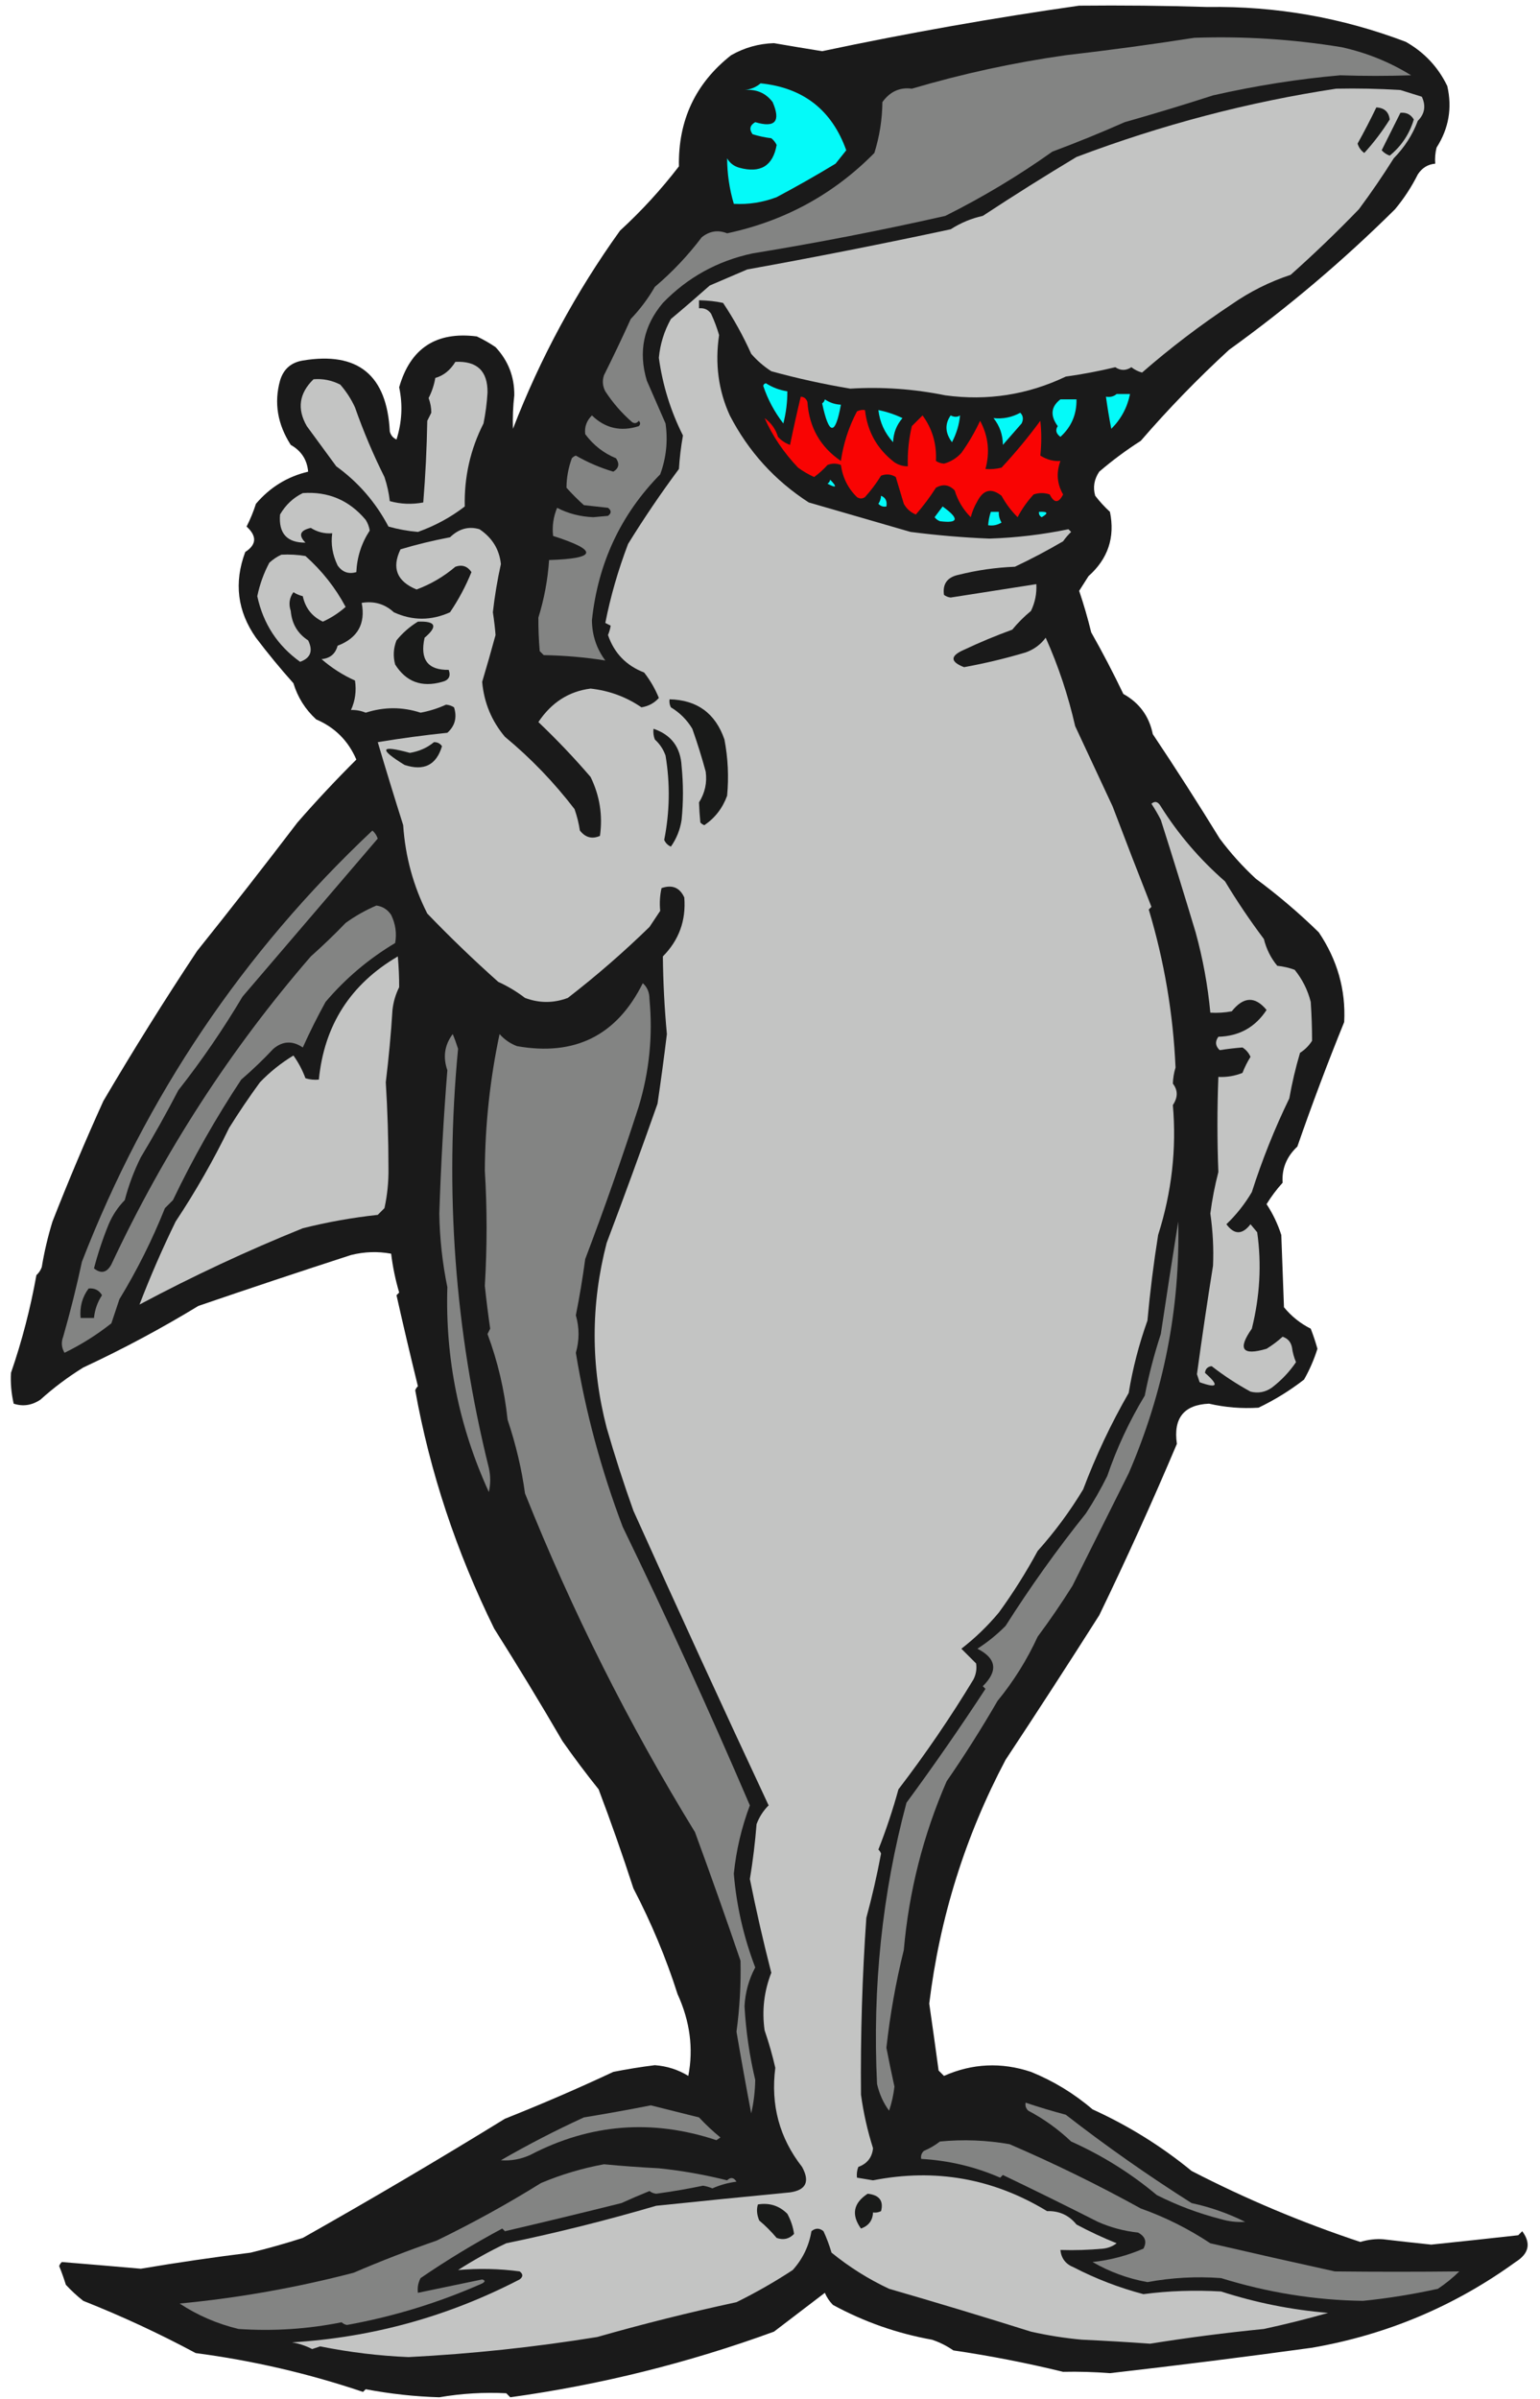
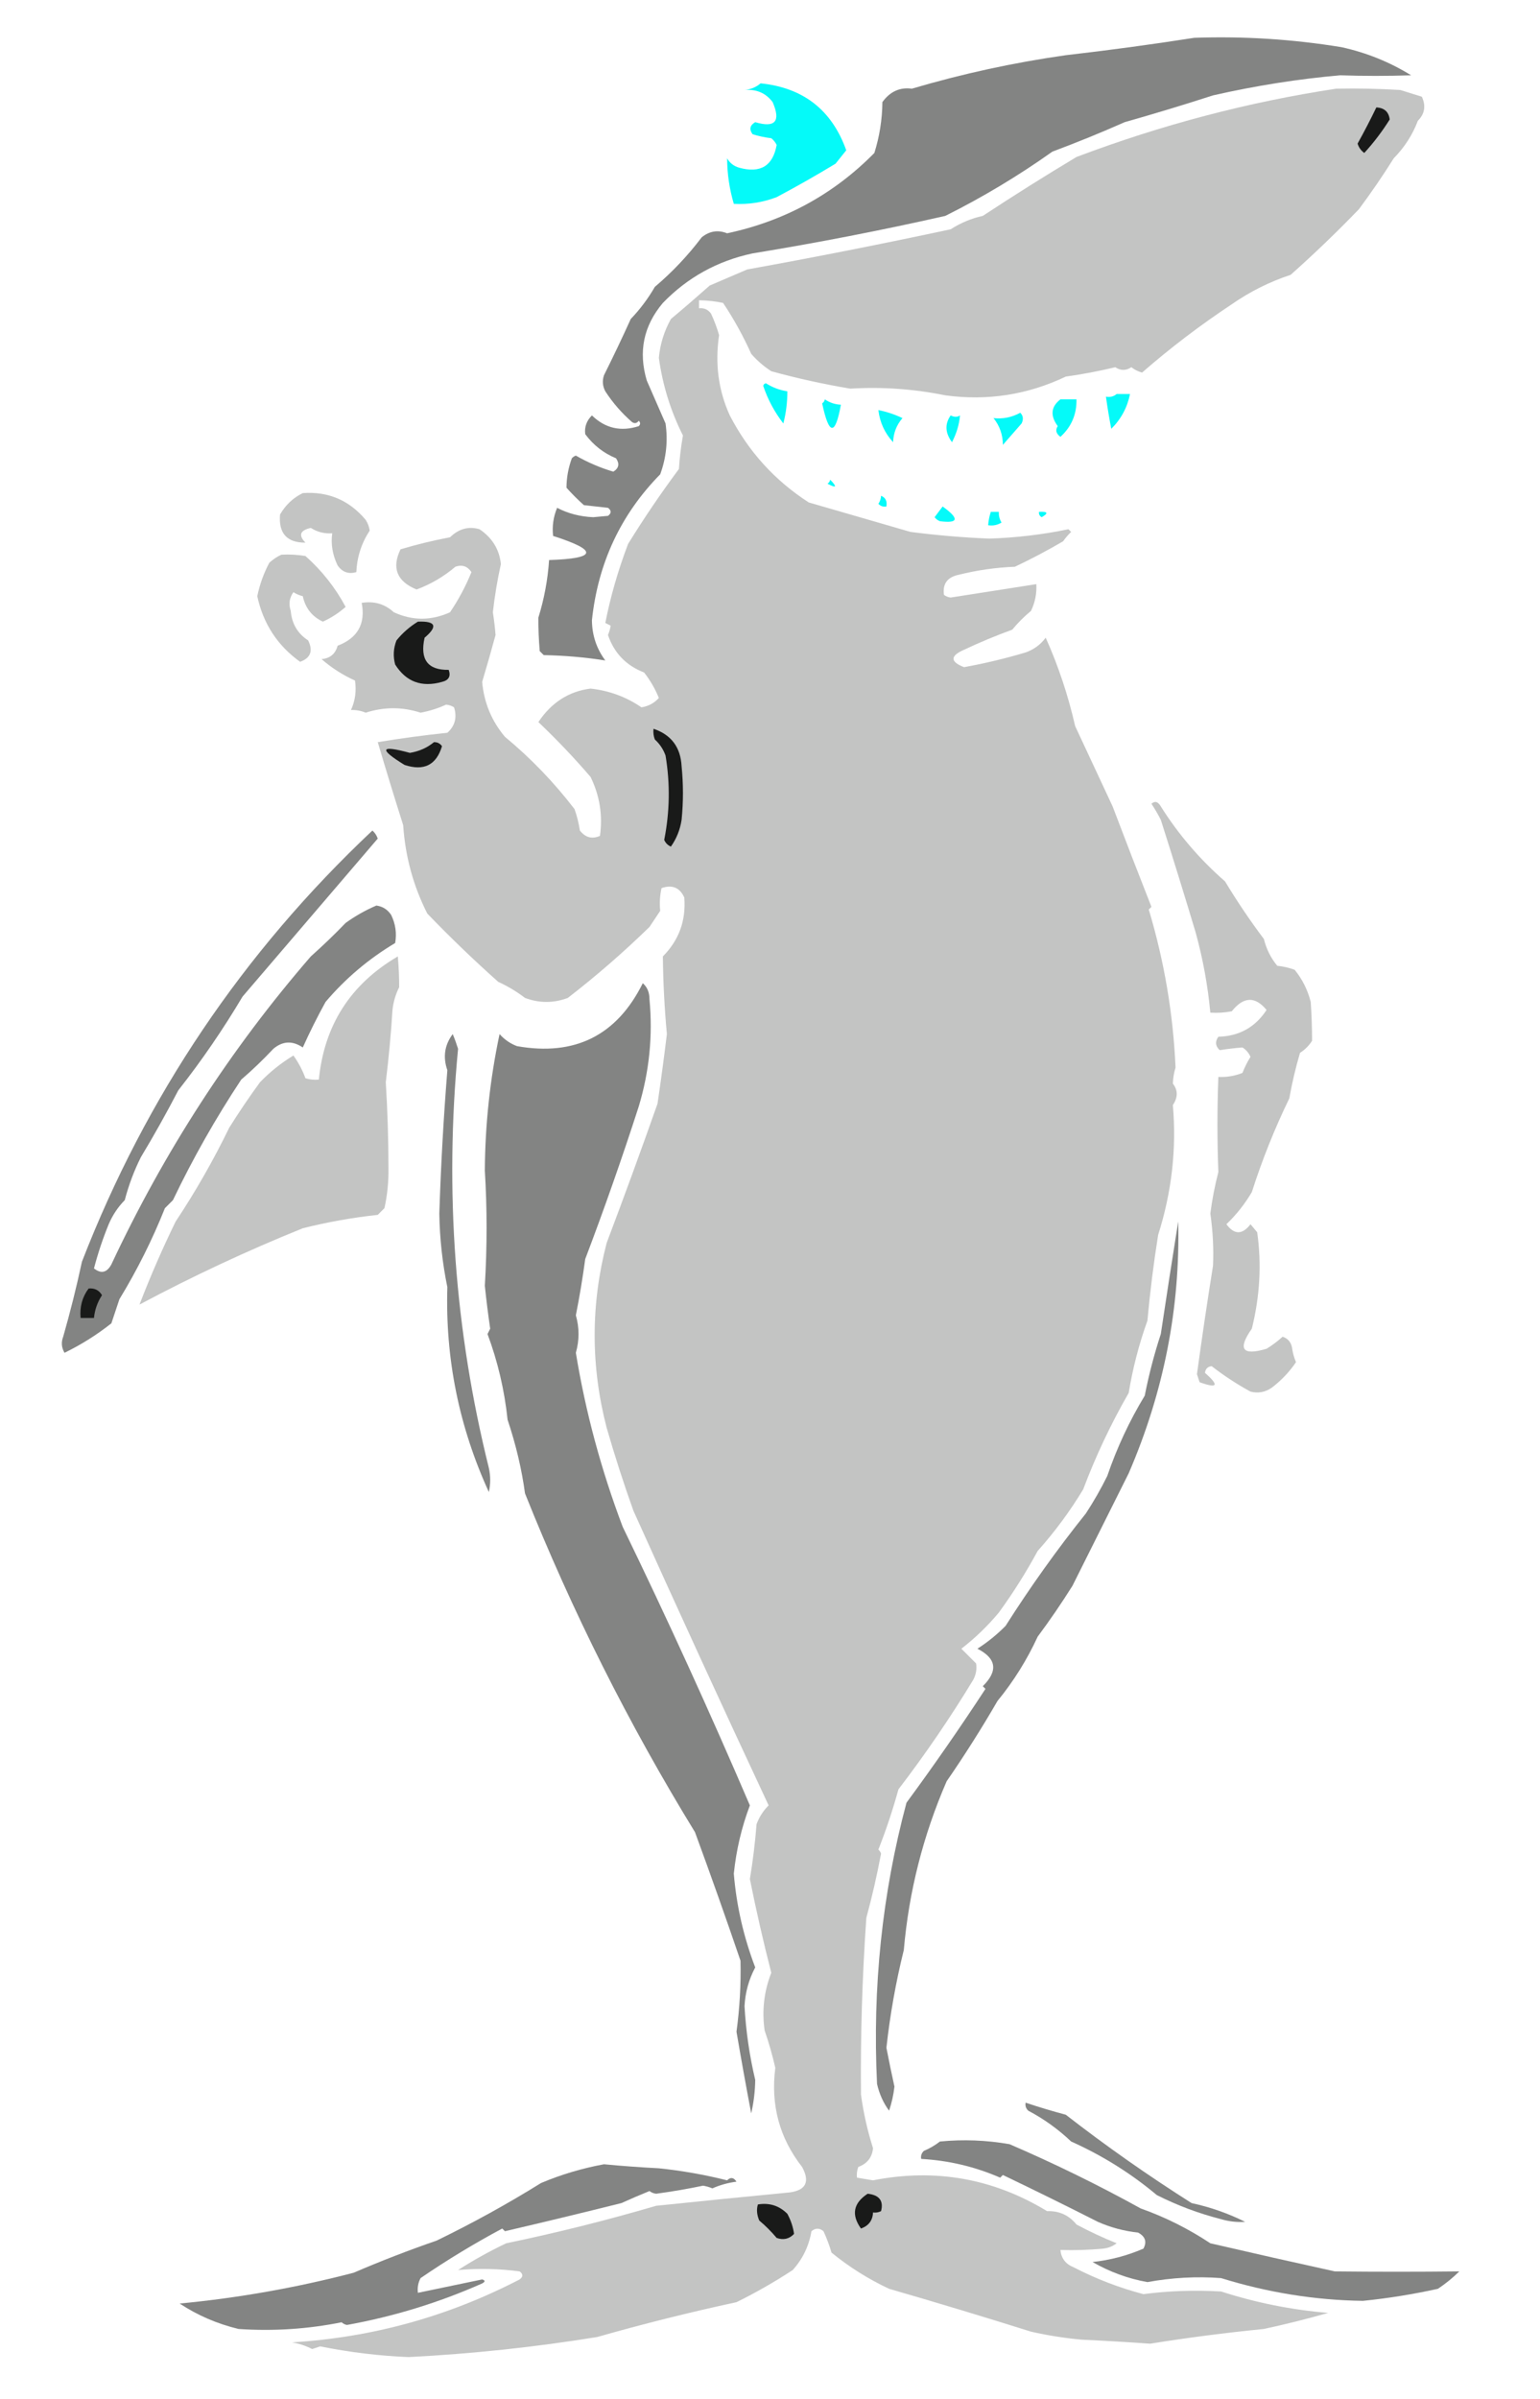
<svg xmlns="http://www.w3.org/2000/svg" xmlns:ns1="http://sodipodi.sourceforge.net/DTD/sodipodi-0.dtd" xmlns:ns2="http://www.inkscape.org/namespaces/inkscape" version="1.1" width="906px" height="1411px" style="shape-rendering:geometricPrecision; text-rendering:geometricPrecision; image-rendering:optimizeQuality; fill-rule:evenodd; clip-rule:evenodd" id="svg158" ns1:docname="haiborbeck.svg" ns2:version="1.1 (c68e22c387, 2021-05-23)">
  <defs id="defs162" />
  <ns1:namedview id="namedview160" pagecolor="#505050" bordercolor="#eeeeee" borderopacity="1" ns2:pageshadow="0" ns2:pageopacity="0" ns2:pagecheckerboard="0" showgrid="false" ns2:zoom="0.61871013" ns2:cx="453.36254" ns2:cy="694.18614" ns2:window-width="1920" ns2:window-height="1129" ns2:window-x="1912" ns2:window-y="-8" ns2:window-maximized="1" ns2:current-layer="svg158" />
  <g id="g1057" transform="matrix(1.575,0,0,1.575,-82.528,-755.03)">
    <g id="g4">
-       <path style="opacity:1" fill="#1a1a1a" d="m 455.5,481.5 c 16.003,-0.167 32.003,0 48,0.5 25.497,-0.389 50.164,3.944 74,13 6.912,3.911 12.079,9.411 15.5,16.5 1.893,8.203 0.56,15.87 -4,23 -0.495,1.973 -0.662,3.973 -0.5,6 -2.763,0.244 -4.929,1.577 -6.5,4 -2.324,4.642 -5.157,8.975 -8.5,13 -19.296,19.13 -39.963,36.63 -62,52.5 -11.683,10.725 -22.683,22.058 -33,34 -5.434,3.468 -10.601,7.301 -15.5,11.5 -1.919,2.874 -2.419,5.874 -1.5,9 1.649,2.15 3.482,4.15 5.5,6 1.952,9.52 -0.715,17.52 -8,24 -1.182,1.844 -2.349,3.677 -3.5,5.5 1.707,5.039 3.207,10.206 4.5,15.5 4.27,7.541 8.27,15.207 12,23 5.979,3.311 9.645,8.311 11,15 8.589,12.848 16.923,25.848 25,39 4.041,5.419 8.541,10.419 13.5,15 8.324,6.163 16.158,12.83 23.5,20 6.95,10.316 10.117,21.482 9.5,33.5 -6.208,15.283 -12.042,30.783 -17.5,46.5 -4.031,3.789 -5.864,8.289 -5.5,13.5 -2.237,2.467 -4.237,5.134 -6,8 2.322,3.509 4.155,7.343 5.5,11.5 0.333,9 0.667,18 1,27 2.786,3.388 6.119,6.054 10,8 0.96,2.48 1.793,4.98 2.5,7.5 -1.26,4.019 -2.926,7.852 -5,11.5 -5.269,4.094 -10.936,7.59 -17,10.5 -6.227,0.4 -12.394,-0.1 -18.5,-1.5 -9.387,0.41 -13.387,5.41 -12,15 -9.124,21.58 -18.791,42.91 -29,64 -11.479,18.07 -23.145,36.07 -35,54 -15.081,28.55 -24.581,58.89 -28.5,91 1.203,8.33 2.37,16.66 3.5,25 0.667,0.67 1.333,1.33 2,2 10.603,-4.68 21.436,-5.18 32.5,-1.5 8.416,3.41 16.083,8.08 23,14 13.404,6.1 25.737,13.76 37,23 20.236,10.45 41.236,19.28 63,26.5 2.968,-0.87 5.801,-1.2 8.5,-1 5.955,0.71 11.955,1.37 18,2 10.824,-1.12 21.657,-2.29 32.5,-3.5 0.5,-0.5 1,-1 1.5,-1.5 3.361,4.52 2.528,8.36 -2.5,11.5 -22.802,16.5 -48.135,27.16 -76,32 -25.145,3.46 -50.312,6.62 -75.5,9.5 -5.987,-0.46 -11.82,-0.63 -17.5,-0.5 -13.506,-3.3 -27.173,-5.97 -41,-8 -2.456,-1.71 -5.123,-3.04 -8,-4 -13.058,-2.35 -25.392,-6.68 -37,-13 -1.272,-1.31 -2.272,-2.81 -3,-4.5 -6.333,4.83 -12.667,9.67 -19,14.5 -32.062,11.7 -64.895,19.86 -98.5,24.5 -0.5,-0.5 -1,-1 -1.5,-1.5 -8.374,-0.42 -16.707,0.08 -25,1.5 -9.102,-0.26 -18.269,-1.26 -27.5,-3 -0.333,0.33 -0.667,0.67 -1,1 -20.357,-6.87 -41.19,-11.7 -62.5,-14.5 -13.589,-7.29 -27.589,-13.79 -42,-19.5 -2.343,-1.84 -4.51,-3.84 -6.5,-6 -0.735,-2.37 -1.568,-4.7 -2.5,-7 0.209,-0.59 0.543,-1.09 1,-1.5 9.995,0.82 19.828,1.65 29.5,2.5 13.611,-2.3 27.278,-4.3 41,-6 6.562,-1.6 13.062,-3.43 19.5,-5.5 25.335,-14.29 50.502,-29.12 75.5,-44.5 13.761,-5.47 27.261,-11.3 40.5,-17.5 5.136,-1.02 10.302,-1.85 15.5,-2.5 4.532,0.34 8.699,1.67 12.5,4 1.967,-10.22 0.634,-20.38 -4,-30.5 -4.261,-13.39 -9.761,-26.55 -16.5,-39.5 -4.019,-12.39 -8.352,-24.72 -13,-37 -4.692,-5.86 -9.192,-11.86 -13.5,-18 -8.247,-14.16 -16.747,-28.16 -25.5,-42 -14.19,-28.85 -24.023,-58.52 -29.5,-89 0.209,-0.586 0.543,-1.086 1,-1.5 -2.768,-11.25 -5.434,-22.584 -8,-34 0.333,-0.333 0.667,-0.667 1,-1 -1.398,-4.729 -2.398,-9.562 -3,-14.5 -4.993,-0.922 -9.993,-0.755 -15,0.5 -19.06,6.181 -38.06,12.514 -57,19 -13.825,8.415 -28.158,16.082 -43,23 -5.681,3.51 -11.014,7.51 -16,12 -3.191,2.14 -6.525,2.64 -10,1.5 -0.892,-3.994 -1.225,-7.827 -1,-11.5 4.081,-11.808 7.248,-23.975 9.5,-36.5 0.915,-0.828 1.581,-1.828 2,-3 0.952,-5.76 2.285,-11.426 4,-17 5.949,-15.186 12.282,-30.186 19,-45 11.15,-18.961 22.816,-37.627 35,-56 12.699,-15.863 25.199,-31.863 37.5,-48 7.005,-8.033 14.338,-15.866 22,-23.5 -3,-7 -8,-12 -15,-15 -4.065,-3.73 -6.898,-8.23 -8.5,-13.5 -4.906,-5.483 -9.572,-11.149 -14,-17 -6.938,-9.886 -8.271,-20.553 -4,-32 4.262,-2.76 4.428,-5.927 0.5,-9.5 1.392,-2.724 2.558,-5.557 3.5,-8.5 5.221,-6.153 11.721,-10.153 19.5,-12 -0.393,-4.446 -2.56,-7.779 -6.5,-10 -4.954,-7.717 -6.288,-15.717 -4,-24 1.27,-4.27 4.104,-6.77 8.5,-7.5 20.593,-3.424 31.426,5.41 32.5,26.5 0.368,1.41 1.201,2.41 2.5,3 2.05,-6.463 2.383,-12.963 1,-19.5 4.168,-14.591 13.835,-20.924 29,-19 2.426,1.145 4.759,2.478 7,4 4.735,5.067 7.068,11.067 7,18 -0.477,4.182 -0.643,8.349 -0.5,12.5 10.187,-26.375 23.52,-51.041 40,-74 8.014,-7.348 15.347,-15.348 22,-24 -0.316,-17.195 6.184,-31.029 19.5,-41.5 4.971,-2.824 10.304,-4.324 16,-4.5 6.208,1.07 12.208,2.07 18,3 31.988,-6.774 63.988,-12.441 96,-17 z" id="path2" />
-     </g>
+       </g>
    <g id="g8">
      <path style="opacity:1" fill="#838483" d="m 498.5,493.5 c 18.458,-0.647 36.792,0.52 55,3.5 9.33,2.05 17.997,5.55 26,10.5 -8.908,0.293 -17.742,0.293 -26.5,0 -15.64,1.363 -31.474,3.863 -47.5,7.5 -10.881,3.514 -21.881,6.847 -33,10 -8.841,3.916 -17.841,7.583 -27,11 -12.694,9.016 -26.027,17.016 -40,24 -23.837,5.391 -47.837,10.058 -72,14 -13.104,2.8 -24.271,8.967 -33.5,18.5 -7.221,8.555 -9.221,18.222 -6,29 2.348,5.36 4.682,10.693 7,16 0.929,6.521 0.263,12.854 -2,19 -14.735,14.983 -23.235,33.15 -25.5,54.5 0.063,5.596 1.73,10.596 5,15 -7.488,-1.188 -15.155,-1.855 -23,-2 -0.5,-0.5 -1,-1 -1.5,-1.5 -0.364,-4.367 -0.53,-8.534 -0.5,-12.5 2.167,-6.979 3.5,-14.145 4,-21.5 17.964,-0.576 18.464,-3.576 1.5,-9 -0.407,-3.629 0.093,-7.129 1.5,-10.5 4.087,2.129 8.587,3.296 13.5,3.5 1.833,-0.167 3.667,-0.333 5.5,-0.5 1.333,-1 1.333,-2 0,-3 -3,-0.333 -6,-0.667 -9,-1 -2.272,-2.027 -4.439,-4.194 -6.5,-6.5 0.011,-3.725 0.677,-7.392 2,-11 0.414,-0.457 0.914,-0.791 1.5,-1 4.445,2.557 9.111,4.557 14,6 2.071,-1.286 2.404,-2.953 1,-5 -4.639,-1.911 -8.472,-4.911 -11.5,-9 -0.335,-2.68 0.499,-5.013 2.5,-7 4.964,4.821 10.797,6.154 17.5,4 0.667,-0.667 0.667,-1.333 0,-2 -0.718,0.951 -1.551,1.117 -2.5,0.5 -3.864,-3.365 -7.197,-7.198 -10,-11.5 -1.02,-1.932 -1.187,-3.932 -0.5,-6 3.485,-6.98 6.819,-13.98 10,-21 3.487,-3.642 6.487,-7.642 9,-12 6.509,-5.509 12.342,-11.676 17.5,-18.5 2.922,-2.359 6.089,-2.859 9.5,-1.5 21.458,-4.571 39.791,-14.571 55,-30 1.932,-6.173 2.932,-12.506 3,-19 2.862,-3.939 6.528,-5.606 11,-5 18.812,-5.563 37.979,-9.73 57.5,-12.5 16.191,-1.862 32.191,-4.028 48,-6.5 z" id="path6" />
    </g>
    <g id="g12">
      <path style="opacity:1" fill="#04faf9" d="m 336.5,510.5 c 15.953,1.624 26.619,9.958 32,25 -1.333,1.667 -2.667,3.333 -4,5 -7.205,4.367 -14.538,8.533 -22,12.5 -5.156,1.962 -10.489,2.795 -16,2.5 -1.648,-5.578 -2.481,-11.245 -2.5,-17 1.008,1.759 2.508,2.926 4.5,3.5 7.944,2.182 12.611,-0.651 14,-8.5 -0.477,-0.978 -1.143,-1.811 -2,-2.5 -2.391,-0.287 -4.724,-0.787 -7,-1.5 -1.33,-1.847 -0.997,-3.347 1,-4.5 7.445,2.218 9.612,-0.282 6.5,-7.5 -2.575,-3.392 -6.075,-4.892 -10.5,-4.5 2.352,-0.24 4.352,-1.073 6,-2.5 z" id="path10" />
    </g>
    <g id="g16">
      <path style="opacity:1" fill="#c3c4c3" d="m 551.5,512.5 c 8.007,-0.166 16.007,0 24,0.5 2.672,0.834 5.339,1.668 8,2.5 1.585,3.413 1.085,6.413 -1.5,9 -1.941,5.182 -4.941,9.849 -9,14 -4.086,6.507 -8.42,12.84 -13,19 -8.212,8.512 -16.712,16.679 -25.5,24.5 -7.86,2.597 -15.193,6.263 -22,11 -11.794,7.809 -22.961,16.309 -33.5,25.5 -1.473,-0.403 -2.806,-1.07 -4,-2 -2,1.333 -4,1.333 -6,0 -6.07,1.461 -12.237,2.627 -18.5,3.5 -14.257,6.799 -29.257,9.133 -45,7 -11.764,-2.391 -23.597,-3.225 -35.5,-2.5 -9.949,-1.661 -19.782,-3.827 -29.5,-6.5 -2.821,-1.822 -5.321,-3.989 -7.5,-6.5 -2.993,-6.655 -6.493,-12.988 -10.5,-19 -2.672,-0.596 -5.672,-0.93 -9,-1 0,1 0,2 0,3 1.89,-0.203 3.39,0.463 4.5,2 1.197,2.589 2.197,5.256 3,8 -1.582,10.699 -0.249,20.699 4,30 6.98,13.487 16.813,24.32 29.5,32.5 12.634,3.643 25.301,7.309 38,11 9.798,1.263 19.632,2.097 29.5,2.5 10.009,-0.336 19.842,-1.503 29.5,-3.5 0.333,0.333 0.667,0.667 1,1 -1.118,1.074 -2.118,2.24 -3,3.5 -5.915,3.456 -11.915,6.623 -18,9.5 -7.106,0.282 -14.106,1.282 -21,3 -4.237,0.885 -6.071,3.385 -5.5,7.5 0.725,0.559 1.558,0.892 2.5,1 10.675,-1.669 21.341,-3.335 32,-5 0.193,3.507 -0.473,6.84 -2,10 -2.57,2.114 -4.903,4.447 -7,7 -6.135,2.236 -12.135,4.736 -18,7.5 -5.245,2.292 -5.245,4.458 0,6.5 7.822,-1.422 15.489,-3.255 23,-5.5 3.086,-1.093 5.586,-2.926 7.5,-5.5 4.728,10.547 8.394,21.547 11,33 4.645,9.959 9.311,19.959 14,30 4.76,12.549 9.593,25.049 14.5,37.5 -0.333,0.333 -0.667,0.667 -1,1 5.78,19.238 9.114,38.904 10,59 -0.589,1.889 -0.923,3.889 -1,6 1.925,2.465 1.925,5.132 0,8 1.419,16.351 -0.415,32.518 -5.5,48.5 -1.69,10.578 -3.024,21.245 -4,32 -3.153,8.793 -5.487,17.793 -7,27 -6.615,11.49 -12.282,23.49 -17,36 -4.924,8.17 -10.591,15.83 -17,23 -4.333,8 -9.167,15.67 -14.5,23 -4.206,5.04 -8.873,9.54 -14,13.5 1.812,1.81 3.645,3.64 5.5,5.5 0.325,2.05 -0.009,4.05 -1,6 -8.592,14.19 -17.925,27.85 -28,41 -2.121,7.7 -4.621,15.2 -7.5,22.5 0.457,0.41 0.791,0.91 1,1.5 -1.524,8.13 -3.358,16.13 -5.5,24 -1.536,21.98 -2.202,43.98 -2,66 0.931,6.83 2.431,13.49 4.5,20 -0.335,3.44 -2.168,5.77 -5.5,7 -0.49,1.29 -0.657,2.63 -0.5,4 1.988,0.33 3.988,0.66 6,1 23.23,-4.56 44.896,-0.73 65,11.5 4.509,-0.15 8.175,1.51 11,5 4.89,2.61 9.89,4.95 15,7 -1.449,1.12 -3.116,1.78 -5,2 -5.323,0.5 -10.656,0.67 -16,0.5 0.299,3.14 1.966,5.31 5,6.5 8.293,4.29 16.96,7.62 26,10 9.353,-1.24 19.019,-1.57 29,-1 13.023,4.2 26.357,6.87 40,8 -7.872,2.24 -15.872,4.24 -24,6 -14.267,1.41 -28.434,3.24 -42.5,5.5 -7.963,-0.58 -16.463,-1.08 -25.5,-1.5 -6.406,-0.58 -12.739,-1.58 -19,-3 -17.639,-5.55 -35.306,-10.88 -53,-16 -7.679,-3.59 -14.846,-8.09 -21.5,-13.5 -0.803,-2.74 -1.803,-5.41 -3,-8 -1.494,-1.25 -2.994,-1.25 -4.5,0 -0.934,5.54 -3.268,10.37 -7,14.5 -6.763,4.43 -13.763,8.43 -21,12 -17.786,3.84 -35.119,8.18 -52,13 -23.365,3.79 -46.865,6.29 -70.5,7.5 -11.105,-0.46 -22.105,-1.8 -33,-4 -1,0.33 -2,0.67 -3,1 -2.368,-1.22 -4.868,-2.05 -7.5,-2.5 30.028,-1.84 58.361,-9.68 85,-23.5 1.333,-1 1.333,-2 0,-3 -7.649,-1.01 -15.316,-1.18 -23,-0.5 5.767,-3.7 11.767,-7.04 18,-10 18.832,-3.9 37.498,-8.57 56,-14 16.197,-1.68 32.864,-3.35 50,-5 5.985,-0.86 7.485,-4.03 4.5,-9.5 -8.452,-10.8 -11.785,-23.13 -10,-37 -1.081,-4.74 -2.414,-9.4 -4,-14 -1.046,-7.41 -0.213,-14.58 2.5,-21.5 -2.99,-11.62 -5.656,-23.29 -8,-35 1.125,-6.79 1.958,-13.62 2.5,-20.5 1.001,-2.67 2.501,-5.01 4.5,-7 -17.074,-36.49 -33.907,-73.15 -50.5,-110 -3.649,-10.2 -6.982,-20.53 -10,-31 -5.974,-22.999 -5.974,-45.999 0,-69 6.537,-17.279 12.87,-34.612 19,-52 1.281,-8.679 2.447,-17.345 3.5,-26 -0.901,-9.667 -1.401,-19.333 -1.5,-29 6.023,-6.078 8.689,-13.411 8,-22 -1.691,-3.713 -4.525,-4.879 -8.5,-3.5 -0.617,2.758 -0.784,5.591 -0.5,8.5 -1.333,2 -2.667,4 -4,6 -9.659,9.414 -19.826,18.247 -30.5,26.5 -5.333,2 -10.667,2 -16,0 -3.108,-2.37 -6.441,-4.37 -10,-6 -9.163,-8.164 -17.997,-16.664 -26.5,-25.5 -5.228,-10.329 -8.228,-21.329 -9,-33 -3.268,-10.304 -6.435,-20.637 -9.5,-31 8.598,-1.425 17.265,-2.591 26,-3.5 2.849,-2.559 3.683,-5.726 2.5,-9.5 -0.893,-0.581 -1.893,-0.915 -3,-1 -2.989,1.376 -6.156,2.376 -9.5,3 -6.796,-2.214 -13.63,-2.214 -20.5,0 -1.766,-0.733 -3.599,-1.067 -5.5,-1 1.575,-3.458 2.075,-7.124 1.5,-11 -4.548,-2.044 -8.715,-4.711 -12.5,-8 3.184,-0.287 5.184,-1.953 6,-5 7.501,-2.86 10.501,-8.193 9,-16 4.64,-0.764 8.64,0.403 12,3.5 6.956,3.194 13.956,3.194 21,0 3.205,-4.746 5.872,-9.746 8,-15 -1.497,-2.207 -3.497,-2.874 -6,-2 -4.354,3.695 -9.187,6.529 -14.5,8.5 -7.36,-3.033 -9.36,-8.033 -6,-15 5.952,-1.79 12.118,-3.29 18.5,-4.5 3.303,-3.195 6.969,-4.195 11,-3 4.742,3.166 7.408,7.5 8,13 -1.322,5.933 -2.322,11.933 -3,18 0.474,3.079 0.807,5.912 1,8.5 -1.611,5.915 -3.278,11.748 -5,17.5 0.695,7.76 3.528,14.594 8.5,20.5 9.676,8.01 18.343,17.01 26,27 0.92,2.601 1.587,5.268 2,8 2.061,2.628 4.561,3.295 7.5,2 1.079,-7.686 -0.088,-15.019 -3.5,-22 -6.107,-7.11 -12.607,-13.943 -19.5,-20.5 4.883,-7.309 11.383,-11.476 19.5,-12.5 6.981,0.769 13.314,3.103 19,7 2.605,-0.407 4.771,-1.573 6.5,-3.5 -1.36,-3.371 -3.194,-6.538 -5.5,-9.5 -6.706,-2.591 -11.206,-7.257 -13.5,-14 0.502,-1.216 0.835,-2.383 1,-3.5 -0.667,-0.333 -1.333,-0.667 -2,-1 1.912,-9.781 4.745,-19.614 8.5,-29.5 5.912,-9.586 12.245,-18.919 19,-28 0.261,-4.206 0.761,-8.373 1.5,-12.5 -4.604,-9.146 -7.604,-18.813 -9,-29 0.472,-5.121 1.972,-9.954 4.5,-14.5 4.893,-4.096 9.726,-8.262 14.5,-12.5 4.667,-2 9.333,-4 14,-6 25.129,-4.53 50.462,-9.53 76,-15 3.789,-2.421 7.789,-4.088 12,-5 11.564,-7.609 23.231,-14.942 35,-22 31.804,-12.016 64.137,-20.516 97,-25.5 z" id="path14" />
    </g>
    <g id="g20">
      <path style="opacity:1" fill="#191a19" d="m 566.5,519.5 c 2.977,0.141 4.644,1.641 5,4.5 -2.802,4.465 -5.968,8.632 -9.5,12.5 -1.236,-0.899 -2.07,-2.066 -2.5,-3.5 2.466,-4.433 4.8,-8.933 7,-13.5 z" id="path18" />
    </g>
    <g id="g24">
-       <path style="opacity:1" fill="#191a19" d="m 575.5,521.5 c 2.214,-0.209 3.881,0.624 5,2.5 -1.631,5.433 -4.631,9.933 -9,13.5 -1.172,-0.419 -2.172,-1.085 -3,-2 2.332,-4.662 4.666,-9.328 7,-14 z" id="path22" />
-     </g>
+       </g>
    <g id="g28">
-       <path style="opacity:1" fill="#c3c4c3" d="m 222.5,614.5 c 8.111,-0.388 12.111,3.445 12,11.5 -0.228,3.869 -0.728,7.702 -1.5,11.5 -4.912,9.678 -7.245,20.011 -7,31 -5.239,4.04 -11.072,7.207 -17.5,9.5 -3.656,-0.304 -7.323,-0.971 -11,-2 -4.766,-9.053 -11.266,-16.553 -19.5,-22.5 -3.667,-5 -7.333,-10 -11,-15 -3.714,-6.441 -2.88,-12.274 2.5,-17.5 3.485,-0.297 6.818,0.369 10,2 2.258,2.585 4.091,5.418 5.5,8.5 3.133,8.928 6.8,17.594 11,26 0.988,2.924 1.654,5.924 2,9 4.079,1.129 8.245,1.296 12.5,0.5 0.821,-10.09 1.321,-20.256 1.5,-30.5 0.5,-1 1,-2 1.5,-3 0.024,-1.745 -0.31,-3.579 -1,-5.5 1.217,-2.368 2.051,-4.868 2.5,-7.5 3.052,-0.847 5.552,-2.847 7.5,-6 z" id="path26" />
+       <path style="opacity:1" fill="#c3c4c3" d="m 222.5,614.5 z" id="path26" />
    </g>
    <g id="g32">
      <path style="opacity:1" fill="#04faf9" d="m 337.5,623.5 c 0.06,-0.543 0.393,-0.876 1,-1 2.479,1.576 5.146,2.576 8,3 0.015,4.06 -0.485,8.06 -1.5,12 -3.296,-4.259 -5.796,-8.925 -7.5,-14 z" id="path30" />
    </g>
    <g id="g36">
      <path style="opacity:1" fill="#04faf9" d="m 469.5,626.5 c 1.667,0 3.333,0 5,0 -1.018,5.036 -3.352,9.369 -7,13 -0.731,-3.677 -1.397,-7.677 -2,-12 1.599,0.268 2.932,-0.066 4,-1 z" id="path34" />
    </g>
    <g id="g40">
-       <path style="opacity:1" fill="#f90403" d="m 351.5,627.5 c 1.25,0.077 2.083,0.744 2.5,2 0.643,9.444 4.809,16.778 12.5,22 0.938,-6.539 2.938,-12.706 6,-18.5 0.948,-0.483 1.948,-0.649 3,-0.5 0.901,8.066 4.568,14.566 11,19.5 1.525,1.009 3.192,1.509 5,1.5 -0.16,-5.066 0.34,-10.066 1.5,-15 1.34,-1.368 2.674,-2.701 4,-4 3.654,4.974 5.321,10.64 5,17 0.893,0.581 1.893,0.915 3,1 2.524,-0.678 4.691,-2.012 6.5,-4 2.705,-3.777 5.038,-7.777 7,-12 3.056,5.683 3.722,11.683 2,18 2.027,0.162 4.027,-0.005 6,-0.5 5.202,-5.596 10.035,-11.43 14.5,-17.5 0.463,4.204 0.463,8.537 0,13 2.497,1.548 4.997,2.215 7.5,2 -1.607,4.415 -1.274,8.582 1,12.5 -1.667,3.333 -3.333,3.333 -5,0 -2,-0.667 -4,-0.667 -6,0 -2.369,2.57 -4.369,5.404 -6,8.5 -2.385,-2.384 -4.385,-5.05 -6,-8 -3.743,-2.982 -6.743,-2.315 -9,2 -1.109,1.885 -1.943,3.885 -2.5,6 -2.827,-2.829 -4.827,-6.163 -6,-10 -2.075,-2.148 -4.408,-2.482 -7,-1 -2.268,3.551 -4.768,6.884 -7.5,10 -1.972,-0.805 -3.472,-2.139 -4.5,-4 -1,-3.333 -2,-6.667 -3,-10 -1.726,-1.076 -3.559,-1.243 -5.5,-0.5 -1.757,2.846 -3.757,5.512 -6,8 -1,0.667 -2,0.667 -3,0 -3.329,-3.248 -5.329,-7.248 -6,-12 -1.667,-0.667 -3.333,-0.667 -5,0 -1.517,1.685 -3.184,3.185 -5,4.5 -2.13,-0.967 -4.13,-2.134 -6,-3.5 -5.376,-5.658 -9.543,-11.824 -12.5,-18.5 2.472,1.798 4.139,4.132 5,7 1.242,1.372 2.742,2.372 4.5,3 1.242,-6.039 2.576,-12.039 4,-18 z" id="path38" />
-     </g>
+       </g>
    <g id="g44">
      <path style="opacity:1" fill="#04faf9" d="m 360.5,628.5 c 1.797,1.23 3.797,1.896 6,2 -2.114,11.683 -4.447,11.516 -7,-0.5 0.556,-0.383 0.889,-0.883 1,-1.5 z" id="path42" />
    </g>
    <g id="g48">
      <path style="opacity:1" fill="#04faf9" d="m 448.5,628.5 c 2,0 4,0 6,0 0.105,5.598 -1.895,10.264 -6,14 -1.638,-1.205 -1.971,-2.538 -1,-4 -2.886,-3.937 -2.553,-7.27 1,-10 z" id="path46" />
    </g>
    <g id="g52">
      <path style="opacity:1" fill="#04faf9" d="m 380.5,632.5 c 3.107,0.624 6.107,1.624 9,3 -2.217,2.568 -3.384,5.568 -3.5,9 -3.127,-3.401 -4.961,-7.401 -5.5,-12 z" id="path50" />
    </g>
    <g id="g56">
      <path style="opacity:1" fill="#04faf9" d="m 433.5,633.5 c 1.098,1.101 1.265,2.434 0.5,4 -2.333,2.667 -4.667,5.333 -7,8 -0.012,-3.773 -1.179,-7.106 -3.5,-10 3.496,0.396 6.829,-0.27 10,-2 z" id="path54" />
    </g>
    <g id="g60">
      <path style="opacity:1" fill="#04faf9" d="m 407.5,634.5 c 1.347,0.671 2.514,0.671 3.5,0 -0.306,3.397 -1.306,6.731 -3,10 -2.576,-3.467 -2.742,-6.8 -0.5,-10 z" id="path58" />
    </g>
    <g id="g64">
      <path style="opacity:1" fill="#04faf9" d="m 362.5,658.5 c 2.699,2.772 2.366,3.272 -1,1.5 0.556,-0.383 0.889,-0.883 1,-1.5 z" id="path62" />
    </g>
    <g id="g68">
      <path style="opacity:1" fill="#c3c4c3" d="m 165.5,663.5 c 9.506,-0.676 17.339,2.658 23.5,10 0.781,1.229 1.281,2.562 1.5,4 -3.07,4.675 -4.737,9.842 -5,15.5 -2.907,0.854 -5.24,0.021 -7,-2.5 -1.903,-3.973 -2.57,-7.973 -2,-12 -2.89,0.222 -5.557,-0.445 -8,-2 -4.054,0.906 -4.72,2.74 -2,5.5 -6.916,0.046 -10.082,-3.454 -9.5,-10.5 2.098,-3.603 4.932,-6.27 8.5,-8 z" id="path66" />
    </g>
    <g id="g72">
      <path style="opacity:1" fill="#04faf9" d="m 381.5,664.5 c 1.676,0.683 2.343,2.017 2,4 -1.175,0.219 -2.175,-0.114 -3,-1 0.627,-0.917 0.961,-1.917 1,-3 z" id="path70" />
    </g>
    <g id="g76">
      <path style="opacity:1" fill="#04faf9" d="m 404.5,668.5 c 6.324,4.553 5.99,6.386 -1,5.5 -0.808,-0.308 -1.475,-0.808 -2,-1.5 1.024,-1.352 2.024,-2.685 3,-4 z" id="path74" />
    </g>
    <g id="g80">
      <path style="opacity:1" fill="#04faf9" d="m 422.5,670.5 c 1,0 2,0 3,0 -0.079,1.43 0.254,2.764 1,4 -1.545,0.952 -3.212,1.285 -5,1 0.129,-1.716 0.462,-3.383 1,-5 z" id="path78" />
    </g>
    <g id="g84">
      <path style="opacity:1" fill="#04faf9" d="m 440.5,670.5 c 3.297,-0.171 3.631,0.495 1,2 -0.798,-0.457 -1.131,-1.124 -1,-2 z" id="path82" />
    </g>
    <g id="g88">
      <path style="opacity:1" fill="#c3c4c3" d="m 157.5,686.5 c 3.018,-0.165 6.018,0.002 9,0.5 6.171,5.493 11.171,11.827 15,19 -2.604,2.286 -5.437,4.119 -8.5,5.5 -4.037,-1.886 -6.537,-5.052 -7.5,-9.5 -1.266,-0.309 -2.433,-0.809 -3.5,-1.5 -1.518,2.114 -1.851,4.447 -1,7 0.416,4.8 2.583,8.467 6.5,11 1.921,3.92 0.921,6.586 -3,8 -8.45,-6.051 -13.783,-14.217 -16,-24.5 0.916,-4.418 2.416,-8.584 4.5,-12.5 1.409,-1.281 2.909,-2.281 4.5,-3 z" id="path86" />
    </g>
    <g id="g92">
      <path style="opacity:1" fill="#191a19" d="m 208.5,711.5 c 6.703,-0.266 7.537,1.734 2.5,6 -1.815,8.14 1.185,12.14 9,12 0.865,2.388 0.032,3.888 -2.5,4.5 -7.585,2.143 -13.418,-0.024 -17.5,-6.5 -0.821,-3.054 -0.655,-6.054 0.5,-9 2.283,-2.803 4.95,-5.136 8,-7 z" id="path90" />
    </g>
    <g id="g96">
-       <path style="opacity:1" fill="#191a19" d="m 302.5,740.5 c 10.292,0.233 17.126,5.233 20.5,15 1.331,6.959 1.664,13.959 1,21 -1.689,4.628 -4.522,8.295 -8.5,11 -0.586,-0.209 -1.086,-0.543 -1.5,-1 -0.254,-2.695 -0.421,-5.195 -0.5,-7.5 2.228,-3.545 3.061,-7.378 2.5,-11.5 -1.463,-5.39 -3.13,-10.723 -5,-16 -2,-3.333 -4.667,-6 -8,-8 -0.483,-0.948 -0.649,-1.948 -0.5,-3 z" id="path94" />
-     </g>
+       </g>
    <g id="g100">
      <path style="opacity:1" fill="#191a19" d="m 296.5,751.5 c 6.627,2.23 10.127,6.897 10.5,14 0.667,6.667 0.667,13.333 0,20 -0.557,3.675 -1.89,7.008 -4,10 -1.158,-0.498 -1.991,-1.331 -2.5,-2.5 2.082,-10.48 2.249,-20.98 0.5,-31.5 -0.837,-2.344 -2.171,-4.344 -4,-6 -0.49,-1.293 -0.657,-2.627 -0.5,-4 z" id="path98" />
    </g>
    <g id="g104">
      <path style="opacity:1" fill="#191a19" d="m 214.5,756.5 c 1.256,-0.039 2.256,0.461 3,1.5 -2.108,7.053 -6.775,9.386 -14,7 -9.742,-6.008 -9.075,-7.508 2,-4.5 3.455,-0.566 6.455,-1.899 9,-4 z" id="path102" />
    </g>
    <g id="g108">
      <path style="opacity:1" fill="#c3c4c3" d="m 482.5,779.5 c 1.293,-1.145 2.459,-0.811 3.5,1 6.579,10.45 14.579,19.784 24,28 4.446,7.38 9.279,14.547 14.5,21.5 0.929,3.767 2.596,7.1 5,10 2.264,0.236 4.431,0.736 6.5,1.5 2.878,3.549 4.878,7.549 6,12 0.332,4.975 0.499,9.808 0.5,14.5 -1.167,1.833 -2.667,3.333 -4.5,4.5 -1.654,5.589 -2.987,11.256 -4,17 -5.506,11.344 -10.173,23.01 -14,35 -2.626,4.456 -5.793,8.456 -9.5,12 2.935,3.98 5.935,3.98 9,0 0.833,1 1.667,2 2.5,3 1.686,11.859 1.019,23.859 -2,36 -5.404,7.684 -3.571,10.184 5.5,7.5 2.141,-1.308 4.141,-2.808 6,-4.5 1.932,0.645 3.099,1.979 3.5,4 0.251,1.933 0.751,3.766 1.5,5.5 -2.452,3.62 -5.452,6.787 -9,9.5 -2.457,1.725 -5.123,2.225 -8,1.5 -5.122,-2.8 -9.955,-5.967 -14.5,-9.5 -1.5,0.167 -2.333,1 -2.5,2.5 5.412,4.753 4.745,5.919 -2,3.5 -0.333,-1 -0.667,-2 -1,-3 1.855,-13.619 3.855,-27.119 6,-40.5 0.285,-6.348 -0.049,-12.848 -1,-19.5 0.673,-5.217 1.673,-10.384 3,-15.5 -0.464,-11.795 -0.464,-23.628 0,-35.5 3.107,0.149 6.107,-0.351 9,-1.5 0.808,-2.088 1.808,-4.088 3,-6 -0.655,-1.487 -1.655,-2.653 -3,-3.5 -2.796,0.217 -5.629,0.55 -8.5,1 -1.632,-1.527 -1.799,-3.193 -0.5,-5 7.767,-0.216 13.767,-3.549 18,-10 -4.268,-5.199 -8.601,-5.032 -13,0.5 -2.646,0.497 -5.313,0.664 -8,0.5 -0.951,-10.159 -2.785,-20.159 -5.5,-30 -4.204,-14.003 -8.538,-28.003 -13,-42 -1.082,-2.118 -2.249,-4.118 -3.5,-6 z" id="path106" />
    </g>
    <g id="g112">
      <path style="opacity:1" fill="#838483" d="m 191.5,789.5 c 0.891,0.761 1.558,1.761 2,3 -16.833,19.667 -33.667,39.333 -50.5,59 -7.283,12.259 -15.283,23.925 -24,35 -4.417,8.504 -9.084,16.837 -14,25 -2.546,5.098 -4.546,10.432 -6,16 -2.541,2.588 -4.541,5.588 -6,9 -2.202,5.379 -4.035,10.879 -5.5,16.5 2.662,2.102 4.829,1.602 6.5,-1.5 19.731,-42.115 44.565,-80.448 74.5,-115 4.538,-4.04 8.871,-8.206 13,-12.5 3.591,-2.591 7.425,-4.757 11.5,-6.5 2.347,0.345 4.181,1.512 5.5,3.5 1.644,3.359 2.144,6.859 1.5,10.5 -9.915,5.92 -18.582,13.253 -26,22 -3.07,5.564 -5.903,11.231 -8.5,17 -3.839,-2.606 -7.506,-2.439 -11,0.5 -3.808,4.064 -7.808,7.897 -12,11.5 -9.53,14.392 -18.03,29.392 -25.5,45 -1,1 -2,2 -3,3 -4.714,11.806 -10.38,23.14 -17,34 -1,3 -2,6 -3,9 -5.445,4.305 -11.278,7.971 -17.5,11 -1.141,-1.921 -1.308,-3.921 -0.5,-6 2.641,-9.23 4.974,-18.564 7,-28 23.983,-61.827 60.15,-115.494 108.5,-161 z" id="path110" />
    </g>
    <g id="g116">
      <path style="opacity:1" fill="#c3c4c3" d="m 104.5,966.5 c 4.048,-10.521 8.548,-20.854 13.5,-31 7.425,-11.178 14.092,-22.845 20,-35 3.612,-5.785 7.445,-11.452 11.5,-17 3.685,-3.842 7.851,-7.176 12.5,-10 1.867,2.603 3.367,5.436 4.5,8.5 1.634,0.494 3.301,0.66 5,0.5 1.998,-20.324 11.832,-35.657 29.5,-46 0.35,4.033 0.517,7.867 0.5,11.5 -1.334,2.66 -2.168,5.494 -2.5,8.5 -0.546,8.805 -1.379,17.805 -2.5,27 0.657,10.53 0.99,21.196 1,32 0.081,5.082 -0.419,10.082 -1.5,15 -0.833,0.833 -1.667,1.667 -2.5,2.5 -9.448,1.023 -18.782,2.69 -28,5 -20.816,8.407 -41.15,17.907 -61,28.5 z" id="path114" />
    </g>
    <g id="g120">
      <path style="opacity:1" fill="#838483" d="m 292.5,846.5 c 1.664,1.449 2.498,3.449 2.5,6 1.283,13.588 -0.05,26.921 -4,40 -6.225,19.275 -12.891,38.275 -20,57 -0.951,7.038 -2.117,14.038 -3.5,21 1.333,4.667 1.333,9.333 0,14 3.594,22 9.427,43.66 17.5,65 16.653,34.31 32.486,68.97 47.5,104 -3.091,8.18 -5.091,16.68 -6,25.5 0.998,11.98 3.665,23.65 8,35 -2.406,4.52 -3.739,9.36 -4,14.5 0.528,9.34 1.861,18.51 4,27.5 -0.059,4.22 -0.559,8.39 -1.5,12.5 -1.932,-10.15 -3.765,-20.31 -5.5,-30.5 1.199,-8.81 1.699,-17.65 1.5,-26.5 -5.376,-15.78 -11.042,-31.78 -17,-48 -24.764,-40.36 -45.931,-82.53 -63.5,-126.5 -1.224,-9.04 -3.391,-18.21 -6.5,-27.5 -1.168,-11.058 -3.668,-21.724 -7.5,-32 0.333,-0.667 0.667,-1.333 1,-2 -0.776,-5.299 -1.442,-10.632 -2,-16 0.867,-14.631 0.867,-28.965 0,-43 0.098,-17.164 1.931,-34.164 5.5,-51 1.811,2.043 3.978,3.543 6.5,4.5 21.652,3.841 37.319,-3.993 47,-23.5 z" id="path118" />
    </g>
    <g id="g124">
      <path style="opacity:1" fill="#838483" d="m 221.5,865.5 c 0.724,1.718 1.391,3.552 2,5.5 -5.068,53.108 -1.234,105.274 11.5,156.5 0.667,3 0.667,6 0,9 -11.14,-24.35 -16.307,-49.854 -15.5,-76.5 -1.857,-9.028 -2.857,-18.194 -3,-27.5 0.589,-18.138 1.589,-35.972 3,-53.5 -1.714,-4.916 -1.047,-9.416 2,-13.5 z" id="path122" />
    </g>
    <g id="g128">
      <path style="opacity:1" fill="#838483" d="m 492.5,935.5 c 0.764,32.344 -5.402,63.677 -18.5,94 -7.007,14.01 -14.007,28.01 -21,42 -4.086,6.51 -8.42,12.84 -13,19 -4,8.68 -9,16.68 -15,24 -5.947,10.27 -12.28,20.27 -19,30 -8.762,20.15 -14.096,41.15 -16,63 -2.984,12.02 -5.151,24.19 -6.5,36.5 0.936,4.85 1.936,9.68 3,14.5 -0.346,3.08 -1.012,6.08 -2,9 -2.154,-2.93 -3.654,-6.27 -4.5,-10 -1.75,-36.06 1.916,-71.06 11,-105 10.224,-13.89 20.058,-28.06 29.5,-42.5 -0.333,-0.33 -0.667,-0.67 -1,-1 5.786,-5.71 5.12,-10.38 -2,-14 3.743,-2.4 7.243,-5.23 10.5,-8.5 9.256,-14.58 19.256,-28.58 30,-42 2.935,-4.48 5.602,-9.15 8,-14 3.584,-10.5 8.251,-20.5 14,-30 1.546,-7.852 3.546,-15.519 6,-23 2.128,-14.188 4.295,-28.188 6.5,-42 z" id="path126" />
    </g>
    <g id="g132">
      <path style="opacity:1" fill="#191a19" d="m 85.5,960.5 c 2.216,-0.225 3.883,0.608 5,2.5 -1.696,2.587 -2.696,5.421 -3,8.5 -1.667,0 -3.333,0 -5,0 -0.374,-4.153 0.626,-7.82 3,-11 z" id="path130" />
    </g>
    <g id="g136">
      <path style="opacity:1" fill="#838483" d="m 435.5,1264.5 c 4.878,1.64 9.878,3.14 15,4.5 15.07,11.71 30.737,22.71 47,33 6.95,1.49 13.617,3.83 20,7 -3.015,0.2 -6.015,-0.13 -9,-1 -8.346,-2.13 -16.346,-5.13 -24,-9 -9.711,-8.13 -20.377,-14.8 -32,-20 -4.814,-4.57 -10.147,-8.41 -16,-11.5 -0.886,-0.82 -1.219,-1.82 -1,-3 z" id="path134" />
    </g>
    <g id="g140">
-       <path style="opacity:1" fill="#838483" d="m 295.5,1265.5 c 5.971,1.49 11.971,2.99 18,4.5 2.49,2.66 5.156,5.16 8,7.5 -0.5,0.33 -1,0.67 -1.5,1 -23.996,-7.97 -47.163,-6.14 -69.5,5.5 -3.539,1.62 -7.206,2.28 -11,2 10.151,-5.85 20.485,-11.18 31,-16 8.5,-1.39 16.834,-2.89 25,-4.5 z" id="path138" />
-     </g>
+       </g>
    <g id="g144">
      <path style="opacity:1" fill="#838483" d="m 597.5,1327.5 c -2.413,2.39 -5.08,4.55 -8,6.5 -9.297,2.05 -18.631,3.55 -28,4.5 -17.875,-0.25 -35.542,-3.09 -53,-8.5 -9.226,-0.68 -18.393,-0.18 -27.5,1.5 -7.235,-1.3 -14.068,-3.8 -20.5,-7.5 6.598,-0.71 12.931,-2.38 19,-5 1.376,-2.54 0.71,-4.54 -2,-6 -5.216,-0.55 -10.216,-1.89 -15,-4 -11.773,-5.97 -23.606,-11.8 -35.5,-17.5 -0.333,0.33 -0.667,0.67 -1,1 -9.423,-4.1 -19.256,-6.43 -29.5,-7 -0.219,-1.18 0.114,-2.18 1,-3 2.164,-0.91 4.164,-2.08 6,-3.5 8.72,-0.84 17.387,-0.51 26,1 16.733,7.2 33.066,15.2 49,24 9.172,3.25 17.839,7.59 26,13 15.756,3.65 31.256,7.15 46.5,10.5 15.243,0.17 30.743,0.17 46.5,0 z" id="path142" />
    </g>
    <g id="g148">
      <path style="opacity:1" fill="#838483" d="m 119.5,1339.5 c 21.848,-2.07 43.514,-5.9 65,-11.5 10.149,-4.37 20.483,-8.37 31,-12 13.427,-6.52 26.427,-13.69 39,-21.5 7.546,-3.18 15.38,-5.51 23.5,-7 6.587,0.63 13.421,1.13 20.5,1.5 8.638,0.9 17.138,2.4 25.5,4.5 1.297,-1.28 2.464,-1.12 3.5,0.5 -3.127,0.39 -6.127,1.23 -9,2.5 -1.216,-0.5 -2.383,-0.83 -3.5,-1 -5.758,1.2 -11.591,2.2 -17.5,3 -0.942,-0.11 -1.775,-0.44 -2.5,-1 -3.509,1.42 -7.009,2.92 -10.5,4.5 -14.501,3.62 -29.001,7.12 -43.5,10.5 -0.333,-0.33 -0.667,-0.67 -1,-1 -10.506,5.61 -20.673,11.78 -30.5,18.5 -0.906,1.7 -1.239,3.53 -1,5.5 7.918,-1.66 15.918,-3.32 24,-5 1.196,0.35 1.196,0.85 0,1.5 -16.177,7.17 -33.01,12.34 -50.5,15.5 -0.772,-0.14 -1.439,-0.48 -2,-1 -12.67,2.54 -25.504,3.38 -38.5,2.5 -8.028,-1.94 -15.361,-5.11 -22,-9.5 z" id="path146" />
    </g>
    <g id="g152">
      <path style="opacity:1" fill="#191a19" d="m 376.5,1298.5 c 4.337,0.47 6.004,2.64 5,6.5 -0.948,0.48 -1.948,0.65 -3,0.5 -0.126,2.97 -1.626,4.97 -4.5,6 -3.694,-5.16 -2.861,-9.5 2.5,-13 z" id="path150" />
    </g>
    <g id="g156">
      <path style="opacity:1" fill="#191a19" d="m 335.5,1302.5 c 4.319,-0.7 7.986,0.47 11,3.5 1.317,2.44 2.151,4.94 2.5,7.5 -1.808,1.9 -3.975,2.4 -6.5,1.5 -1.955,-2.33 -4.122,-4.5 -6.5,-6.5 -0.909,-2.16 -1.075,-4.16 -0.5,-6 z" id="path154" />
    </g>
  </g>
</svg>